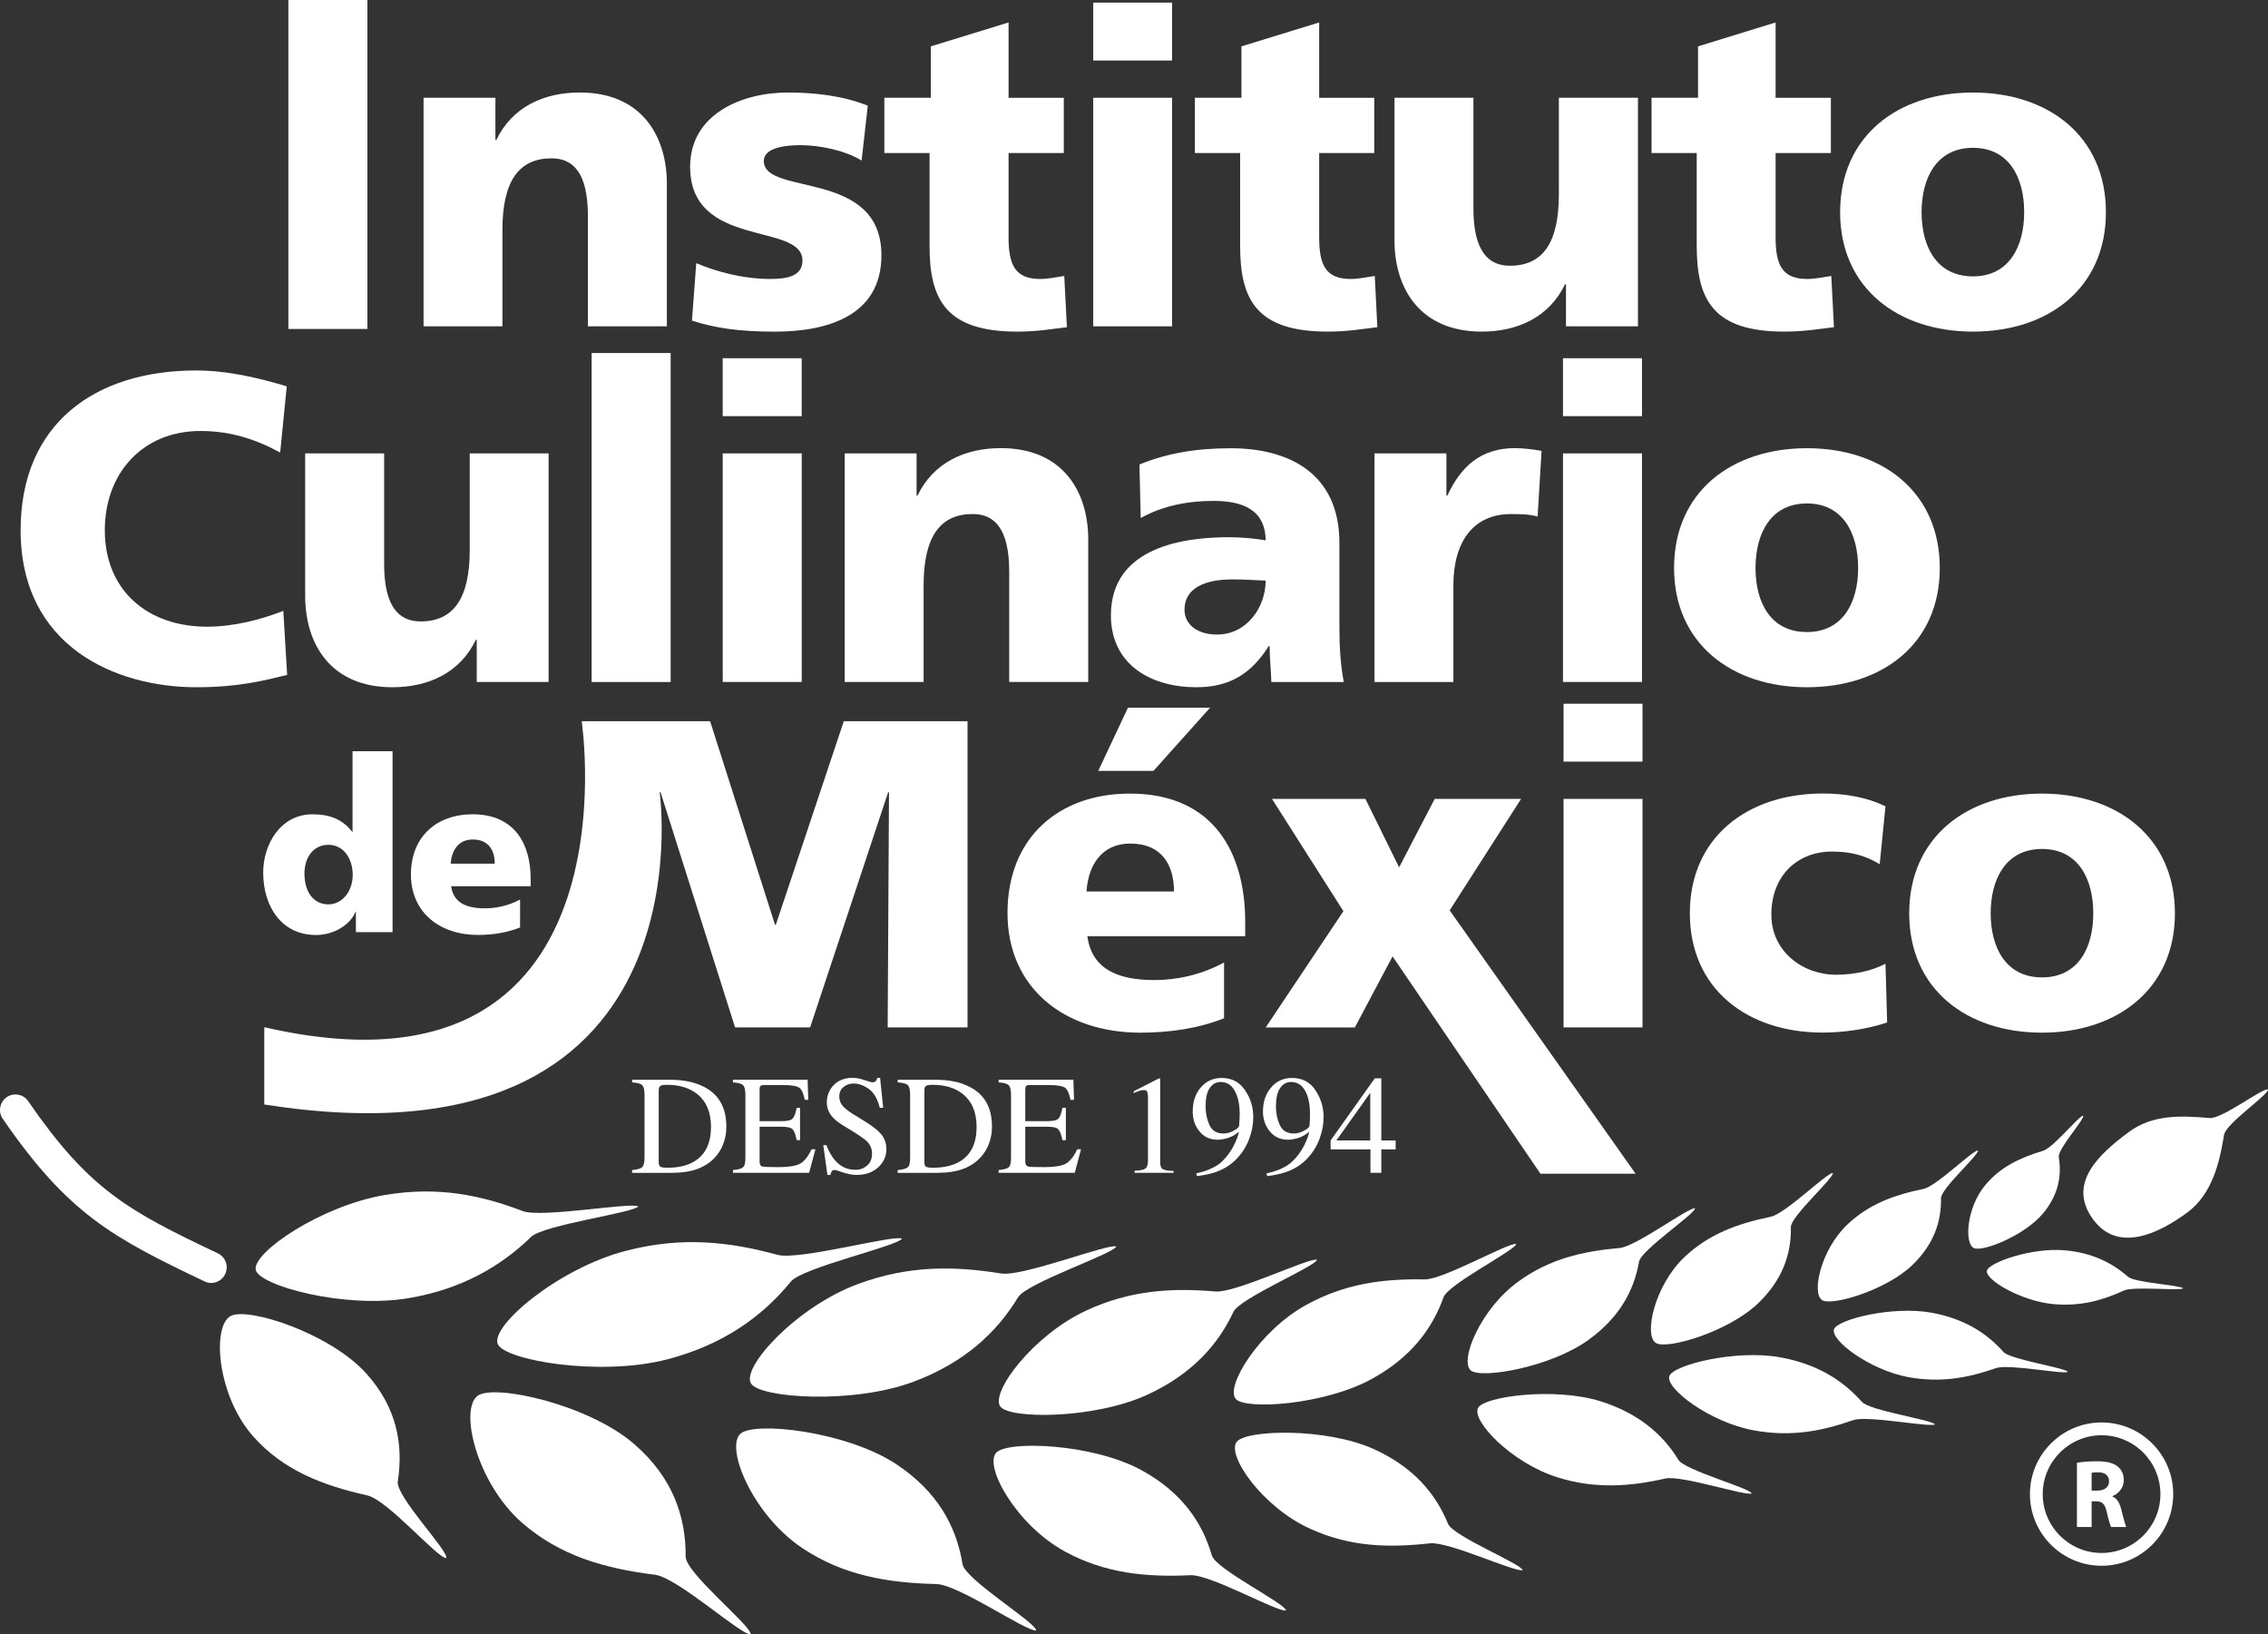
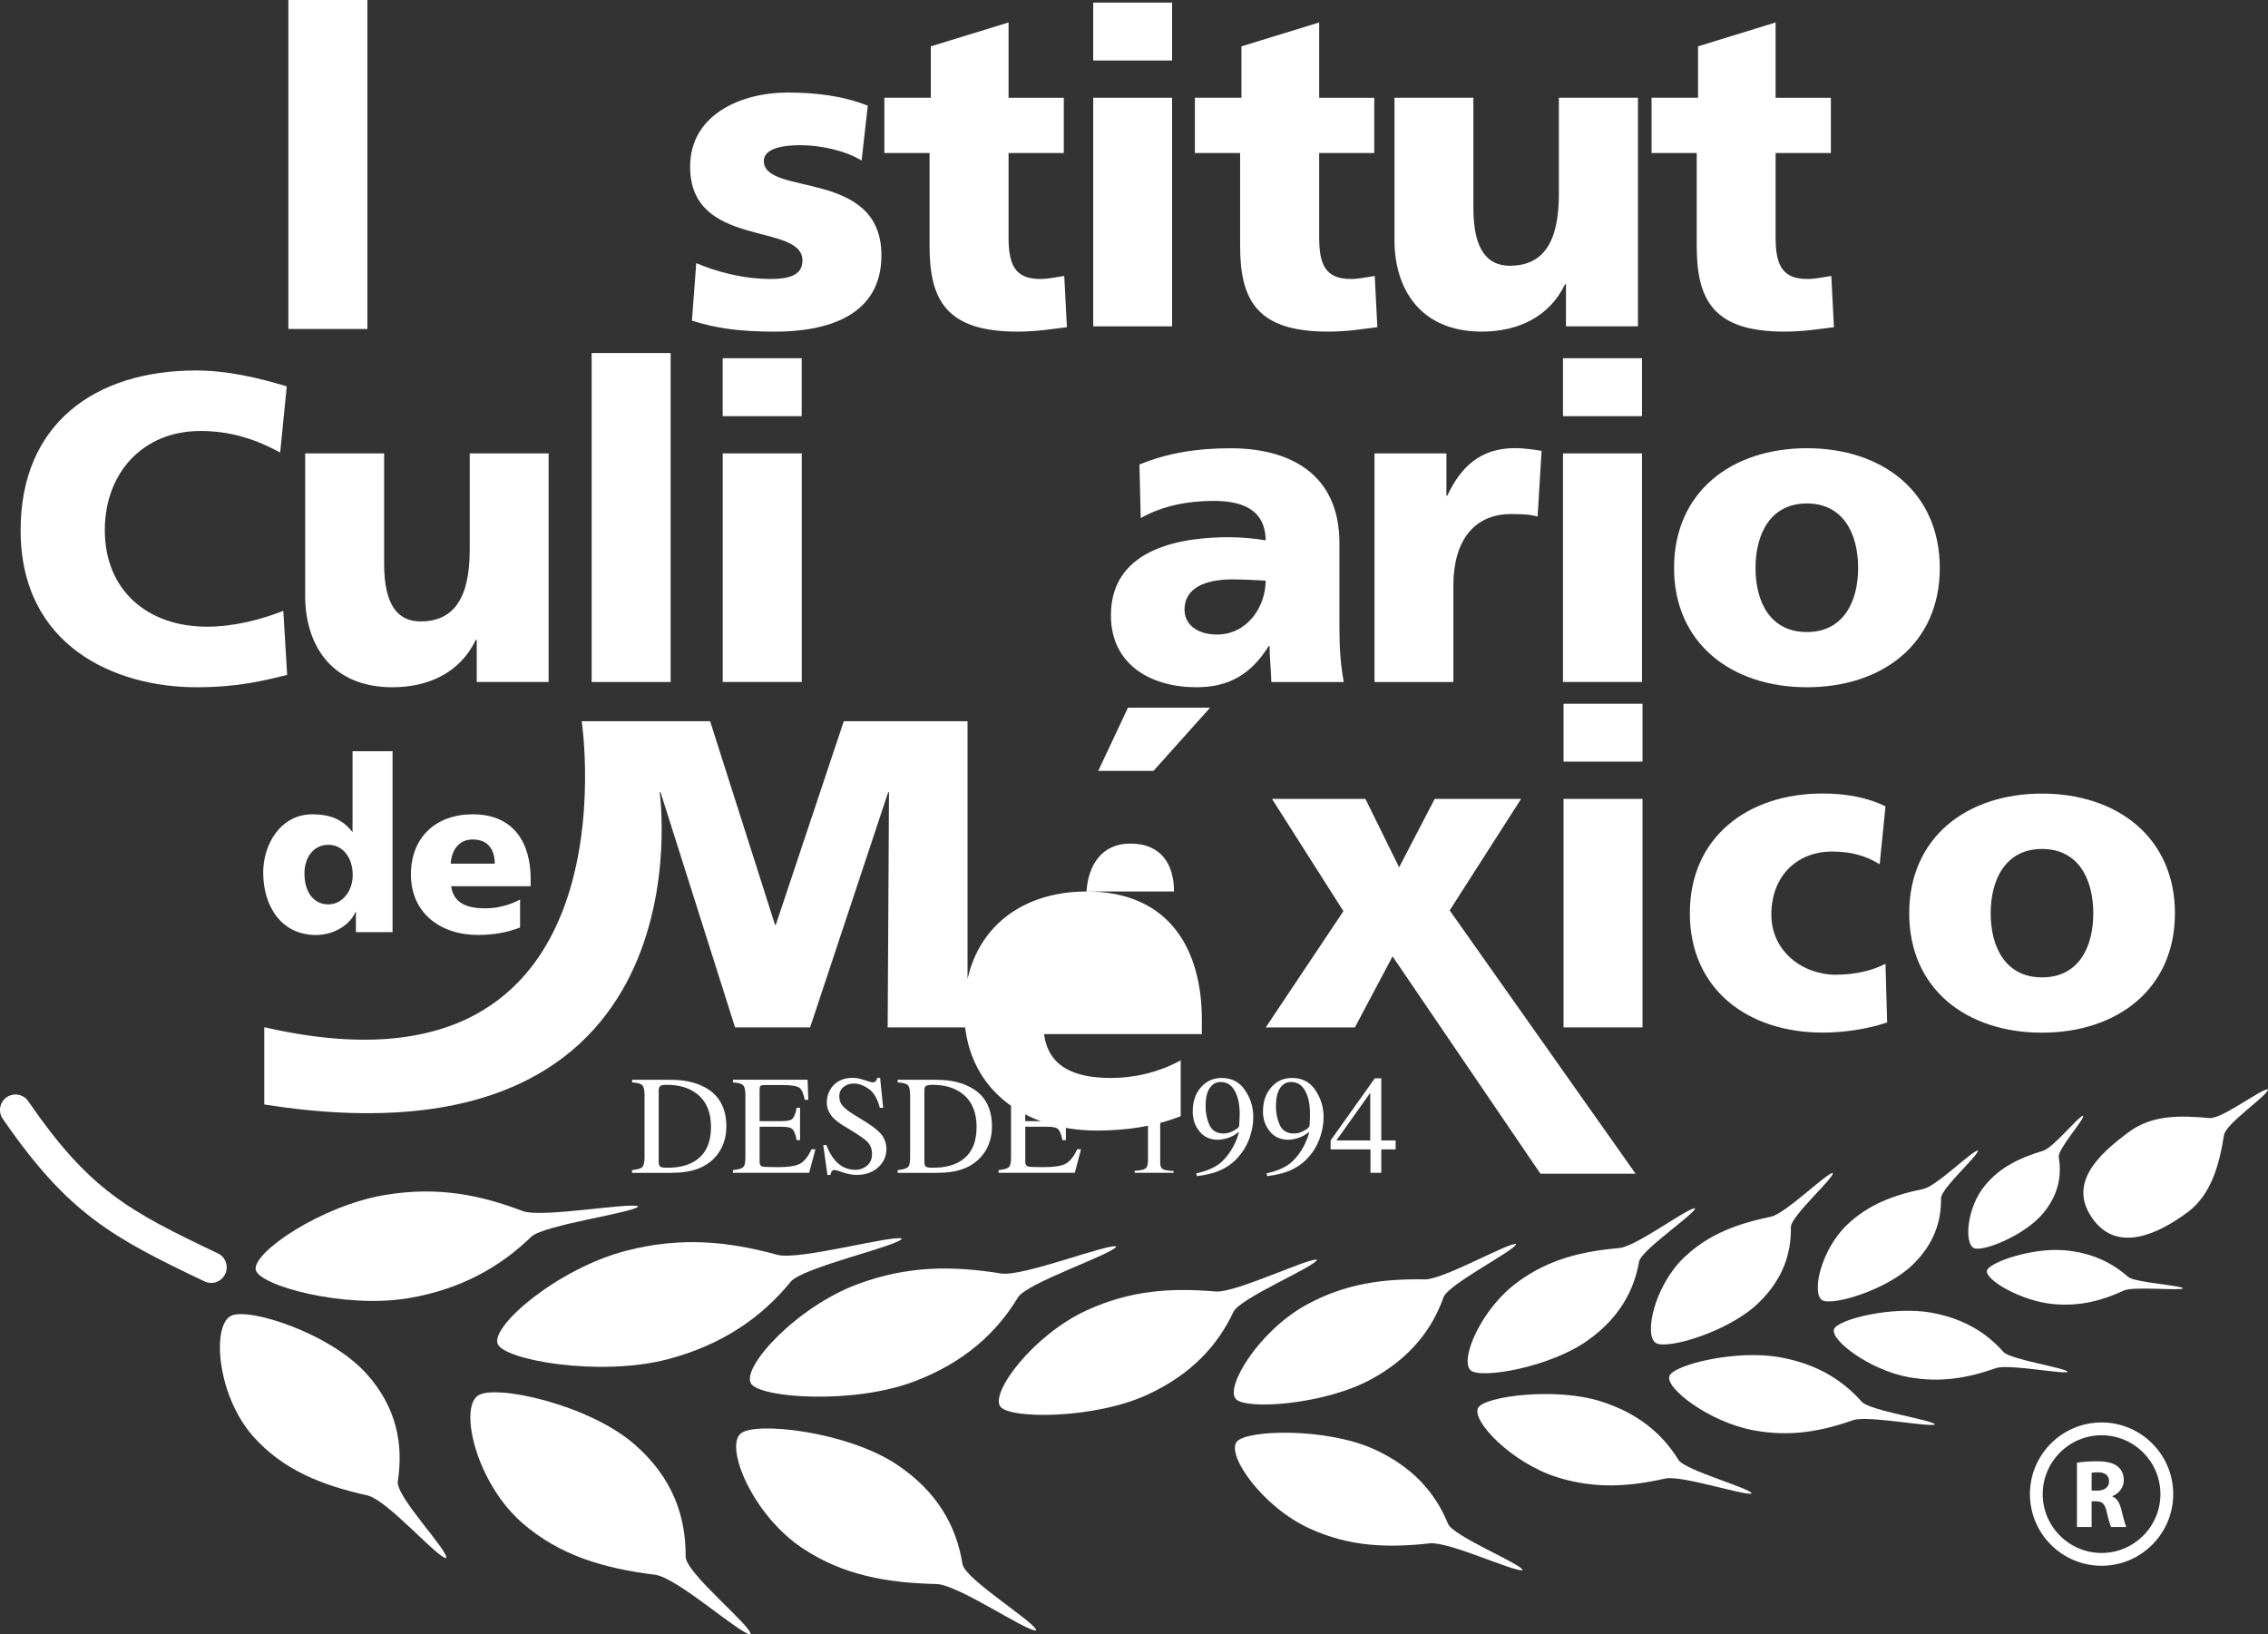
<svg xmlns="http://www.w3.org/2000/svg" id="Capa_2" data-name="Capa 2" viewBox="0 0 533.38 384.35">
  <rect x="0" y="0" width="533.38" height="384.35" fill="#333333" stroke="none" />
  <defs>
    <style>
      .cls-1 {
        fill: #fff;
      }
    </style>
  </defs>
  <g id="Capa_1-2" data-name="Capa 1">
    <g>
-       <path class="cls-1" d="M99.61,22.99h16.9v9.92h.22c3.7-7.74,11.14-11.16,19.61-11.16,14.62,0,20.49,10.32,20.49,21.48v33.51h-18.57v-25.98c0-10.14-3.49-13.53-8.54-13.53-7.62,0-11.56,5.26-11.56,16.81v22.7h-18.55V22.99Z" />
      <path class="cls-1" d="M163.74,61.88c4.35,1.86,10.73,3.72,17.43,3.72,3.83,0,7.55-.61,7.55-4.33,0-9.09-26.42-2.68-26.42-22.06,0-12.39,12.17-17.45,22.92-17.45,6.37,0,12.86.71,18.86,3.09l-1.45,12.9c-3.91-2.39-9.79-3.61-14.42-3.61-4.03,0-8.58.74-8.58,3.71,0,8.38,27.66,1.75,27.66,22.19,0,14.34-12.91,17.95-25.08,17.95-8.35,0-14.01-.84-19.48-2.59l1.01-13.52Z" />
      <path class="cls-1" d="M207.99,22.99h10.92v-12.09l18.28-5.62v17.72h12.99v12.98h-12.99v19.84c0,6.46,1.55,9.78,7.41,9.78,1.87,0,3.83-.42,5.69-.71l.62,12.05c-3.52.42-7.02,1.04-11.65,1.04-16.63,0-20.65-7.33-20.65-20.11v-21.89h-10.63v-12.98Z" />
      <path class="cls-1" d="M257.1,22.99h18.55v53.75h-18.55V22.99ZM275.65,14.23h-18.55V.61h18.55v13.62Z" />
      <path class="cls-1" d="M281.02,22.99h10.94v-12.09l18.28-5.62v17.72h12.95v12.98h-12.95v19.84c0,6.46,1.51,9.78,7.41,9.78,1.86,0,3.81-.42,5.66-.71l.61,12.05c-3.51.42-7.02,1.04-11.64,1.04-16.61,0-20.63-7.33-20.63-20.11v-21.89h-10.64v-12.98Z" />
      <path class="cls-1" d="M385.21,76.74h-16.93v-9.92h-.2c-3.73,7.76-11.17,11.16-19.6,11.16-14.67,0-20.53-10.31-20.53-21.46V22.99h18.56v25.99c0,10.11,3.53,13.51,8.56,13.51,7.66,0,11.54-5.23,11.54-16.8v-22.7h18.6v53.74Z" />
      <path class="cls-1" d="M388.4,22.99h10.94v-12.09l18.24-5.62v17.72h13v12.98h-13v19.84c0,6.46,1.54,9.78,7.42,9.78,1.89,0,3.83-.42,5.68-.71l.62,12.05c-3.51.42-7.03,1.04-11.66,1.04-16.6,0-20.61-7.33-20.61-20.11v-21.89h-10.62v-12.98Z" />
-       <path class="cls-1" d="M476.04,49.91c0-8.05-3.48-15.15-12.04-15.15s-12.09,7.11-12.09,15.15,3.52,15.08,12.09,15.08,12.04-7.13,12.04-15.08M432.75,49.91c0-17.85,13.49-28.15,31.25-28.15s31.26,10.3,31.26,28.15-13.54,28.07-31.26,28.07-31.25-10.31-31.25-28.07" />
      <path class="cls-1" d="M67.53,158.71c-5.46,1.34-11.52,2.9-21.33,2.9-19.18,0-41.35-9.69-41.35-36.93,0-25.05,17.51-37.56,41.25-37.56,7.33,0,14.43,1.67,21.34,3.73l-1.55,15.57c-6.21-3.4-12.15-5.07-18.75-5.07-13.62,0-22.49,9.95-22.49,23.32,0,14.13,10,22.7,24.05,22.7,6.27,0,12.65-1.66,17.93-3.72l.9,15.05Z" />
      <path class="cls-1" d="M129.02,160.37h-16.9v-9.91h-.22c-3.7,7.74-11.14,11.15-19.61,11.15-14.64,0-20.52-10.31-20.52-21.45v-33.54h18.57v26.03c0,10.08,3.52,13.48,8.57,13.48,7.65,0,11.56-5.26,11.56-16.81v-22.7h18.55v53.75Z" />
      <rect class="cls-1" x="139.14" y="83.02" width="18.58" height="77.36" />
      <rect class="cls-1" x="67.82" width="18.58" height="77.36" />
      <path class="cls-1" d="M169.97,106.62h18.58v53.75h-18.58v-53.75ZM188.54,97.86h-18.58v-13.62h18.58v13.62Z" />
-       <path class="cls-1" d="M198.65,106.62h16.91v9.92h.22c3.72-7.75,11.16-11.16,19.59-11.16,14.67,0,20.56,10.33,20.56,21.47v33.52h-18.59v-25.99c0-10.13-3.52-13.5-8.59-13.5-7.6,0-11.54,5.26-11.54,16.79v22.7h-18.55v-53.75Z" />
      <path class="cls-1" d="M286.2,149.22c7.02,0,11.45-6.4,11.45-12.68-2.36-.11-5.05-.29-7.85-.29-6.27,0-11.23,1.97-11.23,7.1,0,3.72,3.29,5.87,7.62,5.87M298.99,160.37c-.08-2.88-.41-5.68-.41-8.46h-.19c-4.22,6.7-9.39,9.7-17.04,9.7-10.6,0-20.09-5.25-20.09-16.92,0-16.38,17.84-18.36,27.74-18.36,2.99,0,6.29.32,8.66.74-.11-7.31-5.56-9.28-12.28-9.28-5.95,0-11.93,1.12-17.11,4.03l-.3-12.59c6.59-2.7,13.48-3.82,21.48-3.82,13.69,0,25.55,5.91,25.55,22.29v19.99c0,4.22.23,8.45,1.02,12.69h-17.02" />
      <path class="cls-1" d="M361.6,121.47c-2.07-.58-4.13-.58-6.29-.58-8.65,0-13.51,6.28-13.51,16.78v22.71h-18.55v-53.76h16.91v9.92h.22c3.18-6.8,7.83-11.16,15.89-11.16,2.17,0,4.41.33,6.27.65l-.93,15.44Z" />
      <path class="cls-1" d="M367.58,106.62h18.58v53.75h-18.58v-53.75ZM386.16,97.86h-18.58v-13.62h18.58v13.62Z" />
      <path class="cls-1" d="M436.99,133.57c0-8.06-3.5-15.18-12.05-15.18s-12.08,7.12-12.08,15.18,3.51,15.06,12.08,15.06,12.05-7.13,12.05-15.06M393.7,133.57c0-17.86,13.48-28.17,31.24-28.17s31.25,10.31,31.25,28.17-13.54,28.04-31.25,28.04-31.24-10.32-31.24-28.04" />
-       <path class="cls-1" d="M367.71,179.1h18.57v-13.61h-18.57v13.61ZM431.86,229.22c-8.02,0-15.28-5.57-15.28-14.12,0-9.28,6.21-14.85,14.26-14.85,4.42,0,7.84.92,11.22,2.98l1.36-13.62c-4.21-2.06-9.2-3.01-14.76-3.01-17.71,0-31.25,10.32-31.25,28.15s13.54,28.07,31.25,28.07c4.95,0,10.55-.82,15.15-2.38l-.39-13.81c-3.11,1.65-7.33,2.58-11.56,2.58M480.23,229.84c-8.56,0-12.07-7.11-12.07-15.07s3.51-15.13,12.07-15.13,12.06,7.11,12.06,15.13-3.48,15.07-12.06,15.07M480.23,186.62c-17.71,0-31.23,10.32-31.23,28.15s13.52,28.07,31.23,28.07,31.26-10.3,31.26-28.07-13.51-28.15-31.26-28.15M357.71,187.86h-20.3l-8.37,16.1-7.93-16.1h-21.97l16.8,26.41-18.27,27.34h20.96l8.87-16.71,34.77,51.1h22.38l-43.72-61.92,16.8-26.22M367.71,241.6h18.57v-53.74h-18.57v53.74ZM182.47,217.48h-.2l-15.27-47.88h-30.2s13.89,92.21-74.43,72h-.22v18.13c105.66,16.62,92.99-73.41,92.99-73.41h.21l17.52,55.28h17.65l18.35-55.28h.2l-.31,55.28h18.78v-72h-29.1l-15.99,47.88M284.59,166.42h-19.32l-6.99,14.86h12.99l13.31-14.86M255.52,209.64c.4-6.2,3.59-11.27,10.29-11.27,7.44,0,10.29,5.07,10.29,11.27h-20.58M265.71,186.62c-16.67,0-28.77,10.32-28.77,28.07s13.51,28.15,31.24,28.15c6.94,0,13.73-1.01,19.69-3.39v-13.11c-5.55,3-11.32,4.13-16.38,4.13-9.08,0-14.76-2.88-15.77-10.31h37.12v-3.41c0-15.97-7.22-30.13-27.12-30.13" />
+       <path class="cls-1" d="M367.71,179.1h18.57v-13.61h-18.57v13.61ZM431.86,229.22c-8.02,0-15.28-5.57-15.28-14.12,0-9.28,6.21-14.85,14.26-14.85,4.42,0,7.84.92,11.22,2.98l1.36-13.62c-4.21-2.06-9.2-3.01-14.76-3.01-17.71,0-31.25,10.32-31.25,28.15s13.54,28.07,31.25,28.07c4.95,0,10.55-.82,15.15-2.38l-.39-13.81c-3.11,1.65-7.33,2.58-11.56,2.58M480.23,229.84c-8.56,0-12.07-7.11-12.07-15.07s3.51-15.13,12.07-15.13,12.06,7.11,12.06,15.13-3.48,15.07-12.06,15.07M480.23,186.62c-17.71,0-31.23,10.32-31.23,28.15s13.52,28.07,31.23,28.07,31.26-10.3,31.26-28.07-13.51-28.15-31.26-28.15M357.71,187.86h-20.3l-8.37,16.1-7.93-16.1h-21.97l16.8,26.41-18.27,27.34h20.96l8.87-16.71,34.77,51.1h22.38l-43.72-61.92,16.8-26.22M367.71,241.6h18.57v-53.74h-18.57v53.74ZM182.47,217.48h-.2l-15.27-47.88h-30.2s13.89,92.21-74.43,72h-.22v18.13c105.66,16.62,92.99-73.41,92.99-73.41h.21l17.52,55.28h17.65l18.35-55.28h.2l-.31,55.28h18.78v-72h-29.1l-15.99,47.88M284.59,166.42h-19.32l-6.99,14.86h12.99l13.31-14.86M255.52,209.64c.4-6.2,3.59-11.27,10.29-11.27,7.44,0,10.29,5.07,10.29,11.27h-20.58c-16.67,0-28.77,10.32-28.77,28.07s13.51,28.15,31.24,28.15c6.94,0,13.73-1.01,19.69-3.39v-13.11c-5.55,3-11.32,4.13-16.38,4.13-9.08,0-14.76-2.88-15.77-10.31h37.12v-3.41c0-15.97-7.22-30.13-27.12-30.13" />
      <path class="cls-1" d="M77.24,212.67c3.14,0,5.71-2.95,5.71-6.94s-2.29-7.07-5.71-7.07c-3.64,0-5.64,3.11-5.64,6.72,0,4.33,2.09,7.29,5.64,7.29M92.32,219.2h-8.62v-4.8h-.08c-1.23,3.02-5.01,5.47-9.33,5.47-8.07,0-12.39-6.69-12.39-14.69,0-6.67,4.1-13.69,11.58-13.69,3.77,0,6.94.99,9.35,4.11h.08v-18.94h9.41v42.54" />
      <path class="cls-1" d="M116.35,203.1c0-3.12-1.43-5.69-5.18-5.69-3.34,0-4.98,2.57-5.17,5.69h10.34ZM106.09,208.39c.53,3.76,3.37,5.21,7.95,5.21,2.55,0,5.46-.56,8.27-2.07v6.57c-3.02,1.21-6.44,1.76-9.93,1.76-8.93,0-15.74-5.27-15.74-14.21s6.08-14.16,14.5-14.16c10.02,0,13.66,7.13,13.66,15.19v1.72h-18.72" />
      <path class="cls-1" d="M155.31,274.37c.27.16.8.23,1.64.23,2.62,0,4.72-.49,6.39-1.52,2.57-1.58,3.87-4.27,3.87-8.07,0-3.42-1.07-5.99-3.17-7.68-1.84-1.48-4.22-2.23-7.2-2.23-.76,0-1.25.09-1.52.25-.25.18-.41.51-.41,1.09v16.85c0,.54.15.9.41,1.09M148.65,275.15c1.21-.12,1.99-.33,2.35-.66.36-.27.58-1.06.58-2.3v-14.69c0-1.2-.19-1.98-.56-2.33-.36-.35-1.15-.56-2.36-.63v-.62h8.92c2.98,0,5.53.47,7.63,1.49,3.74,1.75,5.61,4.93,5.61,9.51,0,1.66-.31,3.22-.99,4.7-.68,1.5-1.69,2.76-3.04,3.78-.88.63-1.78,1.12-2.71,1.46-1.7.64-3.76.94-6.24.94h-9.19v-.65" />
      <path class="cls-1" d="M172.37,275.15c1.23-.12,2-.33,2.36-.66.39-.27.57-1.06.57-2.3v-14.69c0-1.18-.18-1.94-.54-2.3-.36-.36-1.16-.6-2.39-.67v-.62h17.56l.16,4.73h-.83c-.28-1.46-.69-2.41-1.25-2.84-.56-.4-1.82-.64-3.74-.64h-4.54c-.49,0-.79.08-.91.24-.13.15-.18.44-.18.89v7.36h5.09c1.42,0,2.3-.18,2.68-.62.4-.43.72-1.25.95-2.53h.79v7.62h-.79c-.23-1.28-.57-2.13-.95-2.54-.39-.43-1.27-.62-2.68-.62h-5.09v8.19c0,.64.19,1.03.62,1.16.41.1,1.67.15,3.73.15,2.24,0,3.88-.22,4.95-.7,1.07-.49,2.05-1.65,2.92-3.5h.91l-1.48,5.53h-17.92v-.65Z" />
      <path class="cls-1" d="M194.34,269.25c.54,1.47,1.23,2.65,1.97,3.53,1.3,1.54,2.93,2.31,4.88,2.31,1.08,0,1.97-.35,2.76-1.02.75-.64,1.13-1.58,1.13-2.79,0-1.09-.38-2.03-1.15-2.84-.51-.49-1.58-1.26-3.2-2.28l-2.83-1.74c-.84-.55-1.52-1.1-2.04-1.65-.93-1.05-1.41-2.21-1.41-3.48,0-1.68.58-3.07,1.67-4.18,1.12-1.11,2.6-1.65,4.41-1.65.79,0,1.67.16,2.75.53,1.05.33,1.67.53,1.81.53.41,0,.69-.11.85-.27.17-.18.27-.44.38-.78h.66l.72,7.04h-.79c-.55-2.13-1.41-3.62-2.61-4.45-1.2-.85-2.36-1.26-3.54-1.26-.92,0-1.69.27-2.37.82-.67.5-1.01,1.28-1.01,2.21,0,.85.25,1.59.79,2.21.5.59,1.32,1.25,2.4,1.92l2.92,1.8c1.82,1.12,3.11,2.15,3.85,3.08.71.95,1.12,2.08,1.12,3.37,0,1.73-.68,3.18-1.97,4.33-1.31,1.17-2.98,1.75-5.03,1.75-1.01,0-2.09-.22-3.21-.58-1.11-.4-1.73-.58-1.92-.58-.38,0-.64.13-.76.37-.15.25-.24.51-.27.8h-.71l-.98-7.02h.74Z" />
      <path class="cls-1" d="M217.77,274.37c.3.16.82.23,1.64.23,2.61,0,4.73-.49,6.4-1.52,2.59-1.58,3.86-4.27,3.86-8.07,0-3.42-1.07-5.99-3.17-7.68-1.79-1.48-4.21-2.23-7.2-2.23-.74,0-1.23.09-1.53.25-.25.18-.38.51-.38,1.09v16.85c0,.54.13.9.38,1.09M211.12,275.15c1.2-.12,1.99-.33,2.36-.66.38-.27.56-1.06.56-2.3v-14.69c0-1.2-.18-1.98-.54-2.33-.36-.35-1.15-.56-2.39-.63v-.62h8.92c3.02,0,5.58.47,7.65,1.49,3.75,1.75,5.61,4.93,5.61,9.51,0,1.66-.33,3.22-.99,4.7-.7,1.5-1.72,2.76-3.06,3.78-.86.63-1.75,1.12-2.7,1.46-1.68.64-3.75.94-6.24.94h-9.19v-.65" />
      <path class="cls-1" d="M234.85,275.15c1.23-.12,2-.33,2.37-.66.37-.27.55-1.06.55-2.3v-14.69c0-1.18-.18-1.94-.55-2.3-.35-.36-1.14-.6-2.37-.67v-.62h17.59l.14,4.73h-.82c-.3-1.46-.72-2.41-1.26-2.84-.57-.4-1.82-.64-3.77-.64h-4.52c-.49,0-.79.08-.91.24-.11.15-.18.44-.18.89v7.36h5.11c1.39,0,2.31-.18,2.71-.62.37-.43.69-1.25.92-2.53h.81v7.62h-.81c-.25-1.28-.57-2.13-.97-2.54-.36-.43-1.26-.62-2.66-.62h-5.11v8.19c0,.64.22,1.03.64,1.16.39.1,1.62.15,3.72.15,2.24,0,3.88-.22,4.94-.7,1.07-.49,2.05-1.65,2.92-3.5h.89l-1.46,5.53h-17.92v-.65Z" />
      <path class="cls-1" d="M272.83,253.71l.02.21v19.42c0,.86.22,1.39.66,1.61.44.24,1.29.37,2.49.41v.44h-9.15v-.49c1.28-.06,2.12-.23,2.53-.52.41-.31.6-.93.6-1.92v-14.96c0-.52-.08-.92-.19-1.18-.11-.28-.41-.4-.83-.4-.27,0-.63.07-1.08.21-.44.15-.85.35-1.25.52v-.45l5.93-3.02h.21l.06.13Z" />
      <path class="cls-1" d="M290.05,265.93c.77-.4,1.23-.77,1.32-1.03.05-.1.09-.5.11-1.2.05-.69.07-1.26.07-1.68,0-2.27-.39-4.09-1.15-5.47-.76-1.41-1.88-2.11-3.34-2.11-1.06,0-1.91.46-2.56,1.43-.67.95-.97,2.4-.97,4.33,0,1.56.3,3.02.9,4.35.62,1.34,1.71,2,3.32,2,.74,0,1.48-.19,2.29-.61M292.79,256.36c1.31,1.89,1.95,4.01,1.95,6.31,0,1.65-.3,3.33-.91,5.02-.61,1.68-1.53,3.19-2.71,4.5-1.37,1.54-3.1,2.68-5.17,3.42-1.2.41-2.68.75-4.46.96l-.17-.64c1.12-.25,2.06-.52,2.78-.82,1.35-.54,2.45-1.17,3.24-1.93,1.15-1.1,2.05-2.33,2.74-3.65.7-1.35,1.12-2.49,1.29-3.39l-.57.43c-.8.6-1.73,1.01-2.8,1.24-.55.13-1.09.21-1.56.21-1.83,0-3.29-.64-4.35-1.97-1.07-1.29-1.59-2.85-1.59-4.64,0-2.31.61-4.19,1.89-5.68,1.29-1.49,2.92-2.24,4.9-2.24,2.4,0,4.21.95,5.49,2.85" />
      <path class="cls-1" d="M306.6,265.93c.77-.4,1.2-.77,1.32-1.03.02-.1.1-.5.11-1.2.05-.69.05-1.26.05-1.68,0-2.27-.36-4.09-1.12-5.47-.76-1.41-1.88-2.11-3.33-2.11-1.06,0-1.93.46-2.58,1.43-.66.95-.98,2.4-.98,4.33,0,1.56.3,3.02.9,4.35.62,1.34,1.72,2,3.33,2,.74,0,1.5-.19,2.3-.61M309.34,256.36c1.29,1.89,1.94,4.01,1.94,6.31,0,1.65-.31,3.33-.91,5.02-.61,1.68-1.52,3.19-2.71,4.5-1.37,1.54-3.1,2.68-5.2,3.42-1.17.41-2.65.75-4.46.96l-.14-.64c1.12-.25,2.04-.52,2.79-.82,1.32-.54,2.41-1.17,3.21-1.93,1.17-1.1,2.07-2.33,2.76-3.65.68-1.35,1.12-2.49,1.29-3.39l-.57.43c-.8.6-1.73,1.01-2.8,1.24-.58.13-1.09.21-1.55.21-1.83,0-3.29-.64-4.36-1.97-1.06-1.29-1.61-2.85-1.61-4.64,0-2.31.63-4.19,1.92-5.68,1.25-1.49,2.9-2.24,4.92-2.24,2.39,0,4.2.95,5.48,2.85" />
      <path class="cls-1" d="M322.25,256.99l-7.96,11.19h7.96v-11.19ZM323.31,253.58h1.54v14.6h3.37v2.11h-3.37v5.5h-2.55v-5.5h-9.37v-2.11l10.38-14.6" />
      <path class="cls-1" d="M523.03,266.93c-1.06,6.67-2.88,13.91-8.56,18.14-6.91,5.13-16.44,9.6-22.23,1.66-6.19-8.45,1.44-15.35,8.36-20.49,5.67-4.23,12.4-3.9,19.07-3.32,3,.19,12.45-7.14,13.71-6.72.02,1.35-9.93,7.98-10.35,10.73" />
      <path class="cls-1" d="M93.56,348.32c1.34-8.74-.3-17.37-7.32-25.22-8.52-9.58-28.01-15.85-32.01-13.62-4.45,2.43-3.16,18.78,5.36,28.35,7.01,7.87,16.14,11.45,26.85,13.84,4.83,1.19,16.31,14.63,18.5,14.74.63-1.67-11.93-14.5-11.39-18.09" />
      <path class="cls-1" d="M124.9,290.87c-7.2,6.99-16.47,12.34-28.92,14.42-15.12,2.5-35.04-2.98-35.83-6.66-.9-4.03,15.37-15.13,30.48-17.64,12.45-2.05,22.4.03,32.36,3.82,4.57,1.63,25.47-2.16,27.13-1.11-1.11,1.51-22.23,4.31-25.21,7.16" />
      <path class="cls-1" d="M161.25,366.03c.06-9.5-3.1-18.59-11.98-26.34-10.76-9.43-32.91-14.28-36.88-11.5-4.44,3.04-.39,20.43,10.36,29.88,8.89,7.76,19.34,10.76,31.35,12.25,5.42.81,20.02,14.1,22.43,14.02.39-1.86-15.3-14.4-15.29-18.32" />
      <path class="cls-1" d="M185.97,301.4c-6.7,8.2-15.89,14.83-29.03,18.26-15.95,4.14-38.44.18-39.9-3.64-1.63-4.27,14.24-17.75,30.19-21.89,13.16-3.41,24.27-2.15,35.67.97,5.22,1.3,27.24-4.79,29.22-3.83-.94,1.76-23.39,6.77-26.16,10.13" />
      <path class="cls-1" d="M226.36,367.8c-1.44-8.89-5.9-17.06-15.54-23.46-11.69-7.75-33.37-10.16-36.67-7.2-3.69,3.28,2.88,19.13,14.54,26.91,9.65,6.43,20,8.18,31.6,8.45,5.25.22,21.16,11.25,23.39,10.92.1-1.77-16.73-11.98-17.32-15.62" />
      <path class="cls-1" d="M239.41,305.08c-5.01,8.3-12.66,15.37-24.54,19.83-14.41,5.41-36.3,3.83-38.27.4-2.24-3.79,10.61-17.91,25.03-23.31,11.92-4.45,22.62-4.34,33.87-2.52,5.14.74,24.98-7.06,27.03-6.37-.63,1.73-21.04,8.56-23.12,11.97" />
-       <path class="cls-1" d="M285,365.78c-2.27-7.88-7.19-14.96-16.61-20.09-11.44-6.23-31.38-6.98-34.09-4.09-2.98,3.17,4.71,17.01,16.14,23.25,9.45,5.14,19.01,6.07,29.57,5.57,4.77-.15,20.41,8.72,22.43,8.29-.1-1.61-16.5-9.69-17.45-12.94" />
      <path class="cls-1" d="M290.07,308.5c-3.64,7.78-9.8,14.64-20.11,19.42-12.49,5.81-32.52,5.82-34.71,2.84-2.4-3.26,7.69-16.79,20.21-22.58,10.32-4.78,20.05-5.38,30.47-4.47,4.73.31,21.92-7.99,23.81-7.48-.38,1.59-18.17,9.05-19.67,12.27" />
      <path class="cls-1" d="M340.53,358.31c-2.92-7.16-8.21-13.38-17.52-17.58-11.29-5.05-29.96-4.53-32.16-1.68-2.47,3.12,6.09,15.46,17.39,20.5,9.27,4.2,18.33,4.47,28.08,3.37,4.46-.42,19.93,6.83,21.78,6.32-.27-1.47-16.36-7.98-17.57-10.92" />
      <path class="cls-1" d="M339.48,305.07c-2.63,7.4-7.68,14.14-16.8,19.16-11.05,6.13-29.71,7.38-32.04,4.75-2.57-2.88,5.47-16.01,16.55-22.12,9.12-5.03,18.13-6.18,27.91-6,4.46,0,19.62-8.69,21.48-8.33-.22,1.48-16.03,9.47-17.1,12.54" />
      <path class="cls-1" d="M394.72,343.28c-3.7-6.01-9.39-10.94-18.28-13.75-10.8-3.38-27.27-1.17-28.81,1.51-1.7,2.98,7.83,12.98,18.63,16.36,8.9,2.78,16.96,2.19,25.46.27,3.86-.76,18.72,4.15,20.25,3.53-.44-1.29-15.75-5.45-17.26-7.92" />
      <path class="cls-1" d="M385.46,296.72c-1.17,6.73-4.6,13.12-11.9,18.37-8.85,6.42-25.2,9.23-27.66,7.18-2.74-2.3,2.32-14.55,11.21-20.93,7.28-5.3,15.11-7.11,23.83-7.87,3.92-.42,16.01-9.48,17.7-9.35.04,1.33-12.72,9.82-13.18,12.6" />
      <path class="cls-1" d="M437.85,329.64c-4.45-5.03-10.5-8.89-19.15-10.45-10.48-1.92-25.2,1.79-26.1,4.39-1.03,2.86,9.46,10.89,19.92,12.79,8.66,1.58,15.92.18,23.36-2.43,3.42-1.12,17.87,1.74,19.18,1.03-.63-1.1-15.38-3.23-17.21-5.33" />
      <path class="cls-1" d="M421.17,288.58c.12,6.21-1.91,12.33-7.66,17.86-6.97,6.73-21.46,11-24.07,9.38-2.91-1.75-.39-13.38,6.58-20.09,5.77-5.51,12.59-8,20.45-9.61,3.53-.8,13.02-10.23,14.57-10.29.3,1.17-9.92,10.18-9.87,12.75" />
      <path class="cls-1" d="M471.15,317.91c-3.91-4.42-9.23-7.82-16.86-9.21-9.24-1.69-22.16,1.58-22.97,3.88-.91,2.52,8.32,9.58,17.53,11.27,7.63,1.37,14.01.17,20.58-2.14,2.98-1,15.75,1.51,16.87.9-.55-.98-13.52-2.88-15.16-4.7" />
      <path class="cls-1" d="M456.48,281.77c.1,5.47-1.69,10.85-6.73,15.71-6.15,5.92-18.9,9.68-21.2,8.27-2.58-1.56-.36-11.77,5.79-17.68,5.07-4.87,11.06-7.06,18-8.48,3.1-.66,11.42-8.99,12.83-9.05.25,1.04-8.72,8.97-8.69,11.23" />
      <path class="cls-1" d="M500.5,300.28c-3.72-3.3-8.51-5.7-14.9-6.26-7.75-.71-17.93,2.89-18.32,4.8-.44,2.1,7.94,7.15,15.71,7.86,6.37.55,11.47-.89,16.54-3.22,2.35-1.01,13.07.12,13.92-.49-.56-.74-11.41-1.35-12.95-2.7" />
      <path class="cls-1" d="M484.17,272.08c.74,4.41-.08,8.9-3.64,13.19-4.31,5.25-14.28,9.21-16.33,8.22-2.28-1.07-1.7-9.51,2.62-14.72,3.55-4.32,8.19-6.51,13.69-8.17,2.46-.77,8.29-8.12,9.41-8.25.35.84-6.05,7.89-5.74,9.73" />
      <path class="cls-1" d="M1.57,258.02c-1.65,1.15-2.07,3.41-.93,5.06,15.38,22.34,25.69,27.88,47.46,38.25,1.82.89,3.99.1,4.87-1.75.85-1.8.09-3.97-1.72-4.84-21.13-10.02-30.26-14.94-44.62-35.79-1.11-1.64-3.39-2.08-5.07-.93" />
      <path class="cls-1" d="M488.45,343.97c1.12-.19,2.74-.34,4.63-.34,2.26,0,3.86.34,4.95,1.22.93.75,1.43,1.81,1.43,3.22,0,1.93-1.37,3.27-2.69,3.75v.08c1.07.43,1.65,1.42,2.05,2.86.46,1.73.92,3.73,1.22,4.32h-3.56c-.22-.45-.61-1.68-1.03-3.57-.45-1.95-1.09-2.45-2.54-2.47h-1.01v6.04h-3.45v-15.11ZM491.9,350.53h1.34c1.72,0,2.76-.84,2.76-2.19s-.95-2.12-2.54-2.12c-.85,0-1.32.06-1.56.12v4.2Z" />
      <path class="cls-1" d="M494.24,368.2c-9.29,0-16.85-7.56-16.85-16.85s7.56-16.85,16.85-16.85,16.85,7.56,16.85,16.85-7.56,16.85-16.85,16.85ZM494.24,337.51c-7.63,0-13.84,6.21-13.84,13.84s6.21,13.84,13.84,13.84,13.84-6.21,13.84-13.84-6.21-13.84-13.84-13.84Z" />
    </g>
  </g>
</svg>